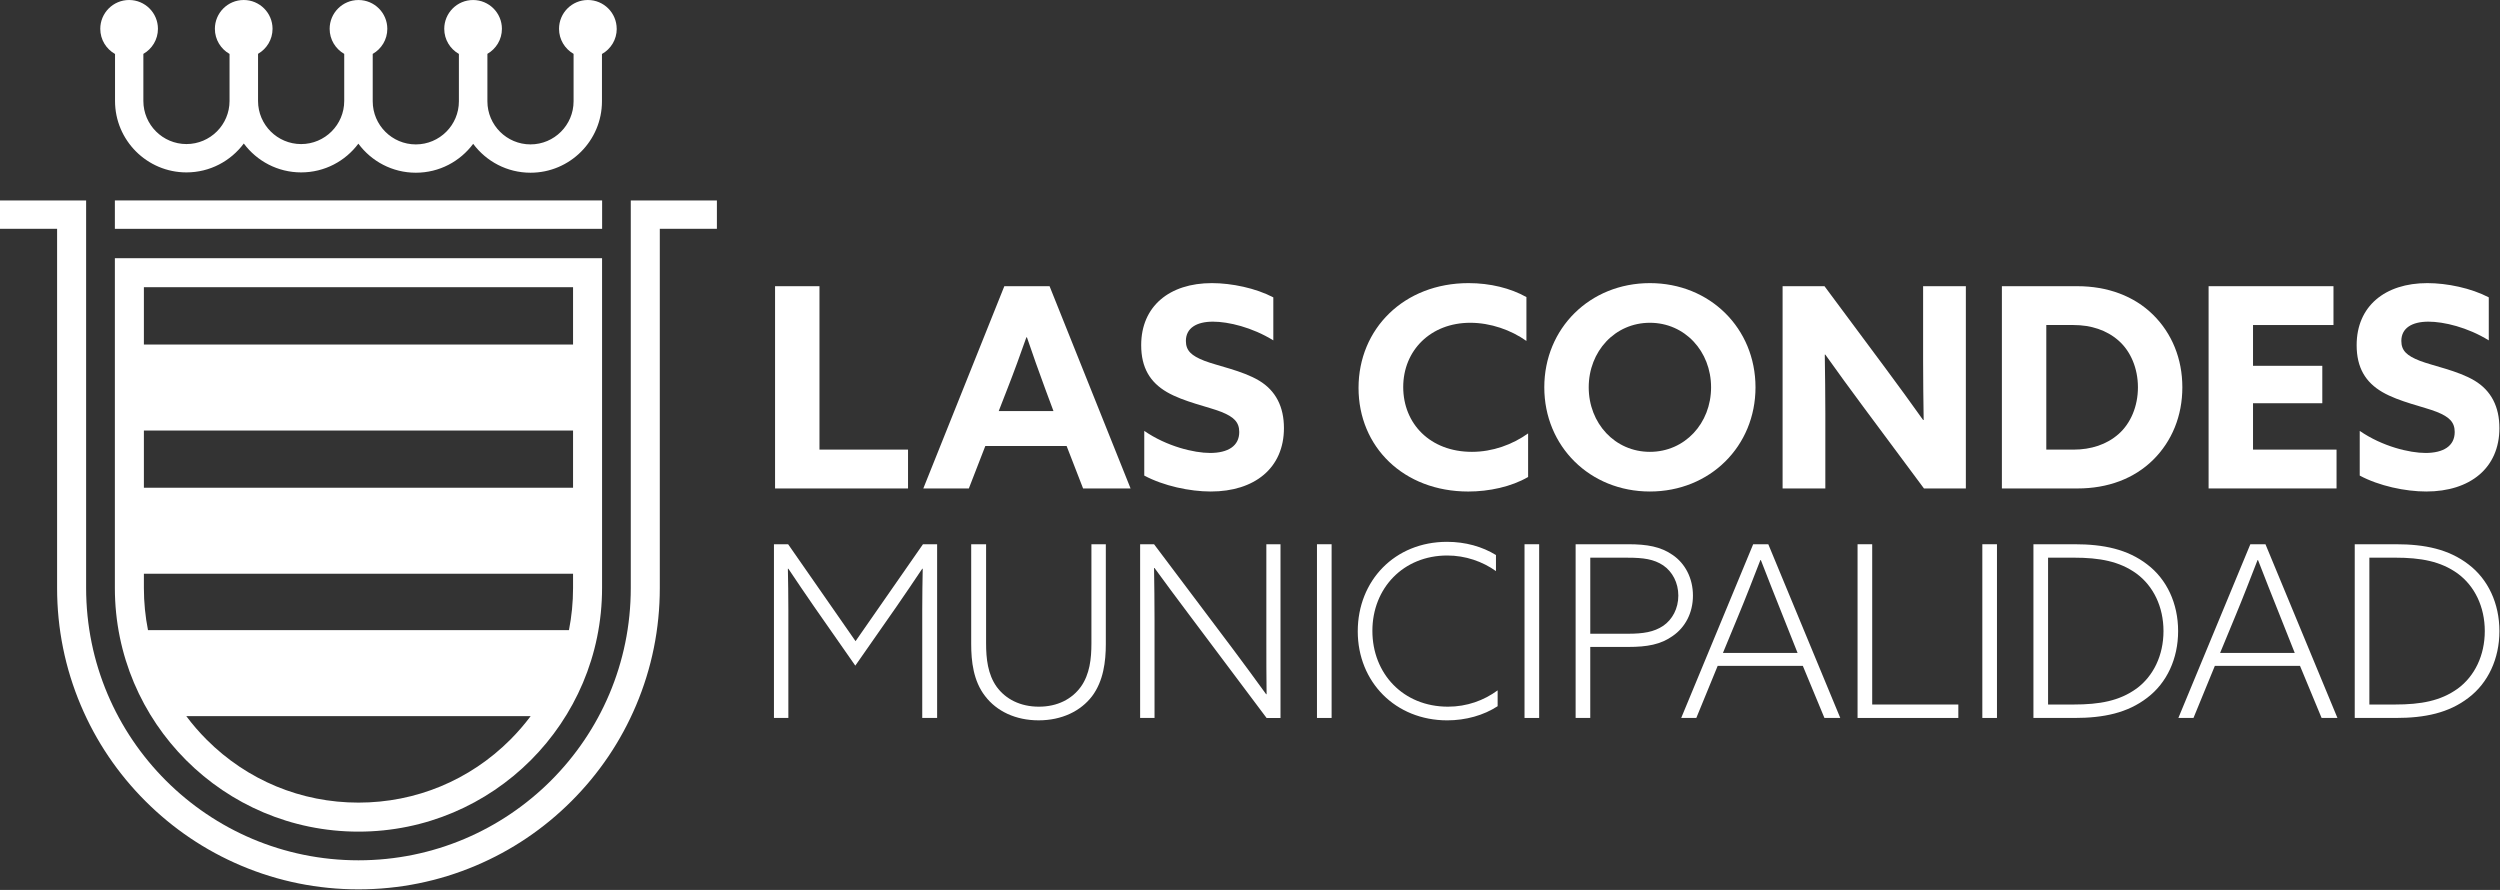
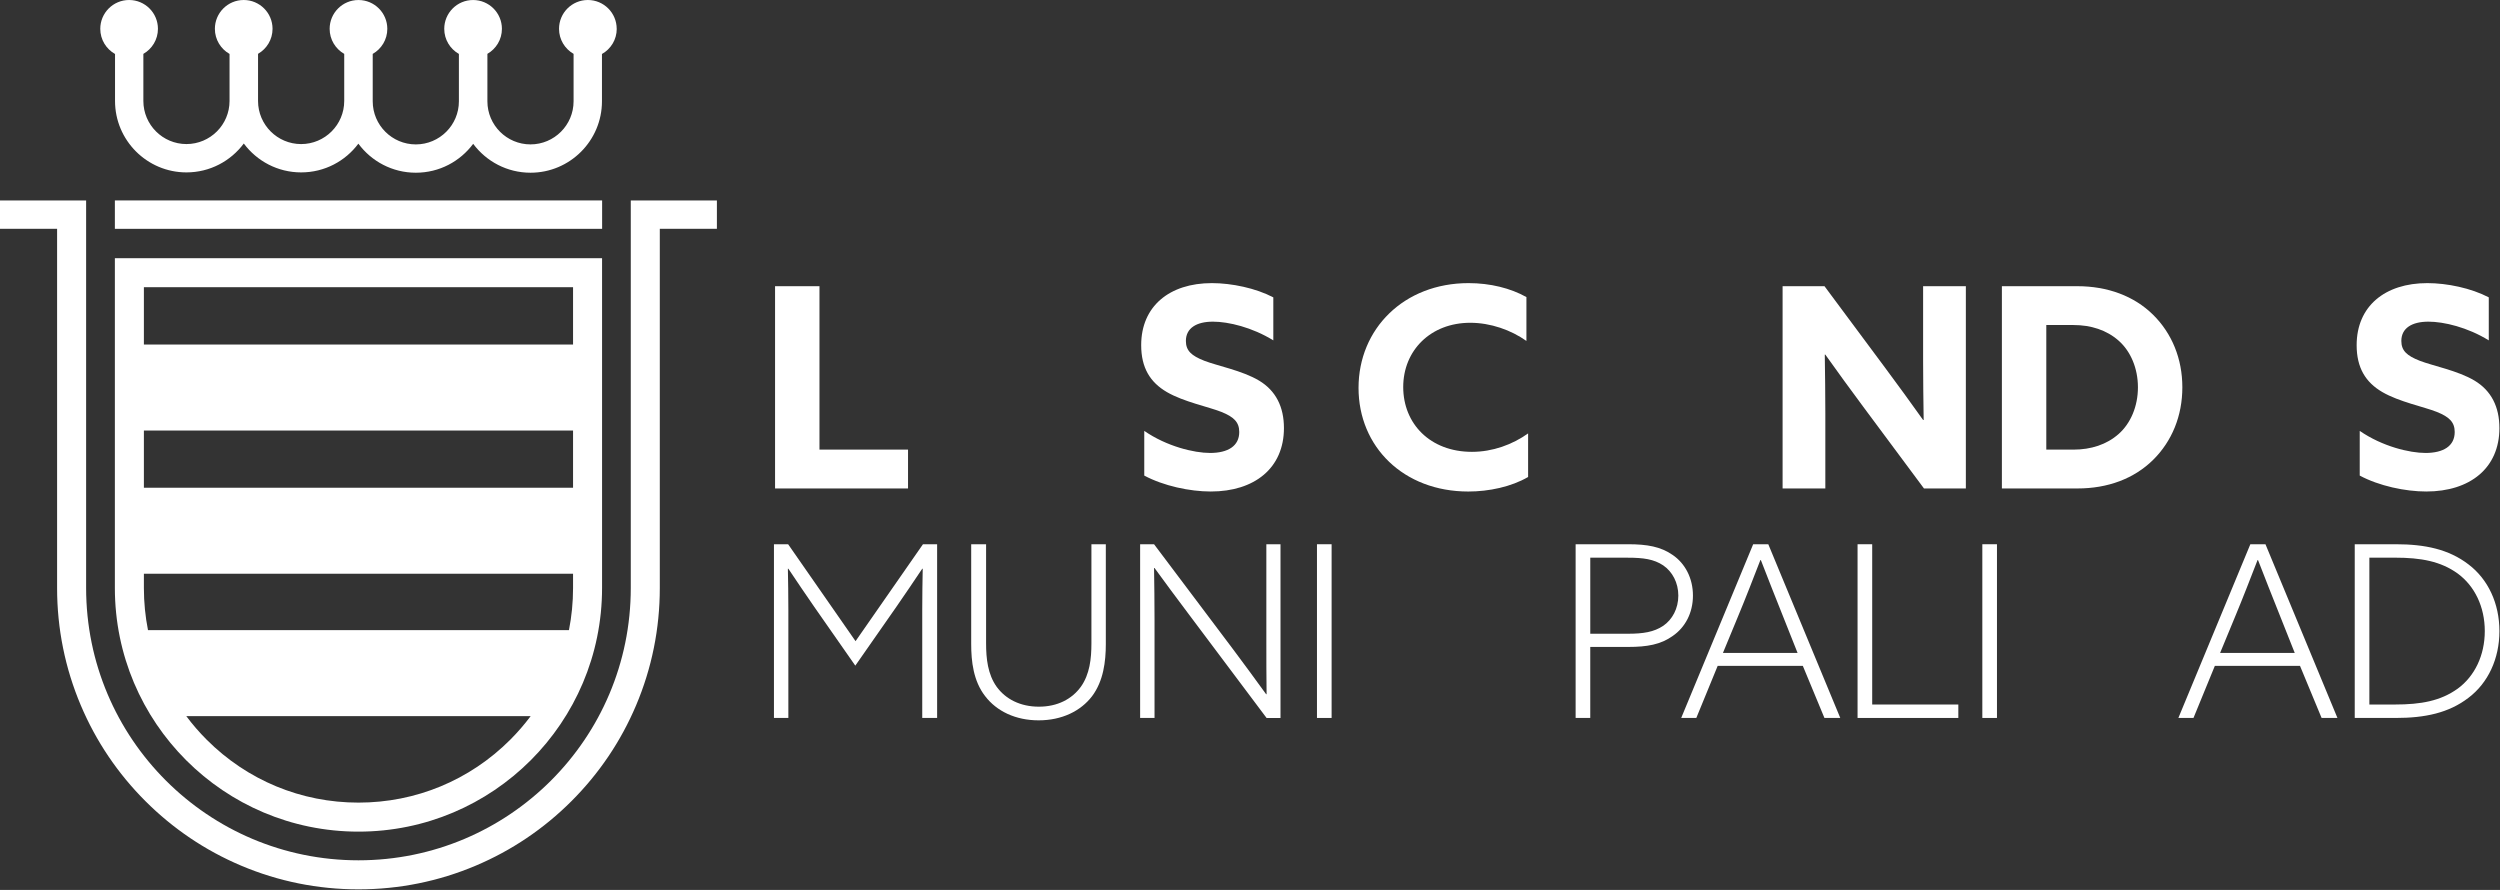
<svg xmlns="http://www.w3.org/2000/svg" width="1722" height="613" viewBox="0 0 1722 613" fill="none">
  <rect x="0" y="0" width="1722" height="613" fill="#333333" stroke="none" />
  <path d="M414.74 138.06H79.12V157.62H414.74V138.06Z" fill="white" />
  <path d="M424.78 19.86C424.78 8.89 415.89 0 404.92 0C393.95 0 385.06 8.89 385.06 19.86C385.06 27.25 389.1 33.68 395.08 37.1V69.78C395.08 86.15 381.77 99.46 365.4 99.46C349.03 99.46 335.72 86.15 335.72 69.78V37.09C341.69 33.66 345.72 27.24 345.72 19.87C345.72 8.9 336.83 0.01 325.86 0.01C314.89 0.01 306 8.9 306 19.87C306 27.28 310.07 33.74 316.09 37.15V69.79C316.09 86.16 302.78 99.47 286.41 99.47C270.04 99.47 256.73 86.16 256.73 69.79V37.13C262.73 33.71 266.78 27.27 266.78 19.87C266.78 8.9 257.89 0.01 246.92 0.01C235.95 0.01 227.06 8.9 227.06 19.87C227.06 27.26 231.11 33.7 237.1 37.12V69.56C237.1 85.93 223.79 99.24 207.42 99.24C191.05 99.24 177.74 85.93 177.74 69.56V37.08C183.7 33.65 187.73 27.23 187.73 19.86C187.73 8.89 178.84 0 167.87 0C156.9 0 148.01 8.89 148.01 19.86C148.01 27.28 152.09 33.74 158.11 37.15V69.55C158.11 85.92 144.8 99.23 128.43 99.23C112.06 99.23 98.75 85.92 98.75 69.55V37.11C104.74 33.69 108.79 27.25 108.79 19.86C108.79 8.89 99.9 0 88.93 0C77.96 0 69.07 8.89 69.07 19.86C69.07 27.3 73.17 33.78 79.23 37.18V69.55C79.23 96.68 101.3 118.75 128.43 118.75C144.59 118.75 158.95 110.92 167.93 98.85C176.9 110.92 191.27 118.75 207.43 118.75C223.59 118.75 237.87 110.97 246.85 98.96C255.82 111.09 270.22 118.97 286.43 118.97C302.64 118.97 316.95 111.14 325.93 99.07C334.9 111.14 349.27 118.97 365.43 118.97C392.56 118.97 414.63 96.9 414.63 69.77V37.19C420.7 33.79 424.81 27.31 424.81 19.85H424.78V19.86Z" fill="white" />
  <path d="M493.8 138.06H434.48V405C434.48 508.6 350.5 592.58 246.9 592.58C143.3 592.58 59.32 508.6 59.32 405V138.06H0V157.62H39.33V405.01C39.33 433.02 44.82 460.21 55.65 485.81C66.11 510.53 81.07 532.73 100.13 551.78C119.19 570.84 141.38 585.8 166.1 596.26C191.7 607.09 218.89 612.58 246.9 612.58C274.91 612.58 302.1 607.09 327.7 596.26C352.42 585.8 374.62 570.84 393.67 551.78C412.73 532.72 427.69 510.53 438.15 485.81C448.98 460.21 454.47 433.02 454.47 405.01V157.62H493.8V138.06Z" fill="white" />
  <path d="M79.12 177.85V405.04C79.12 497.71 154.24 572.83 246.91 572.83C339.58 572.83 414.7 497.71 414.7 405.04V177.85H79.12ZM394.72 197.84V237.3H99.11V197.84H394.72ZM351.43 509.55C323.51 537.47 286.4 552.84 246.92 552.84C207.44 552.84 170.32 537.47 142.41 509.55C137.28 504.43 132.59 498.99 128.32 493.28H365.52C361.26 498.98 356.56 504.42 351.43 509.55ZM394.72 405.04C394.72 414.89 393.76 424.59 391.89 434.04H101.94C100.07 424.59 99.11 414.89 99.11 405.04V395.19H394.72V405.04ZM99.11 335.95V296.55H394.72V335.95H99.11Z" fill="white" />
  <path d="M533.85 197.13H564.45V309.7H625.45V336.45H533.86V197.14L533.85 197.13Z" fill="white" />
-   <path d="M691.77 197.13H722.94L778.74 336.44H746.03L734.68 307.19H678.69L667.34 336.44H635.98L691.78 197.13H691.77ZM725.63 283.14L720.05 268.13C715.82 256.58 710.81 242.73 707.35 232.34H706.97C703.12 243.31 698.31 256.59 693.69 268.32L687.92 283.14H725.63Z" fill="white" />
  <path d="M833.39 312C845.9 312 853.59 307.19 853.59 297.57C853.59 290.84 849.93 287.18 841.27 283.72C832.61 280.26 815.29 276.79 803.75 270.06C792.2 263.33 786.05 253.32 786.05 237.73C786.05 210.98 805.48 195.01 834.73 195.01C848.39 195.01 864.94 198.47 877.06 204.82V234.45C862.44 225.41 846.08 221.56 835.5 221.56C824.15 221.56 816.84 225.99 816.84 234.84C816.84 241.57 820.69 245.04 829.54 248.5C838.39 251.96 855.71 255.24 867.25 262.16C878.8 269.09 884.38 280.25 884.38 294.87C884.38 322.39 864.18 338.55 833.97 338.55C819.54 338.55 801.45 334.7 788.17 327.58V296.79C803.76 307.57 822.61 311.99 833.39 311.99V312Z" fill="white" />
  <path d="M1011.38 338.56C966.74 338.56 935.76 307.77 935.76 267.17C935.76 226.57 966.93 195.01 1011.57 195.01C1026.39 195.01 1040.43 198.47 1051.4 204.63V234.84C1040.82 227.34 1026.77 222.33 1012.72 222.33C985.4 222.33 966.54 241.38 966.54 266.59C966.54 291.8 985.01 311.23 1013.88 311.23C1028.12 311.23 1041.78 306.23 1052.56 298.53V328.55C1041.01 335.29 1025.62 338.56 1011.38 338.56Z" fill="white" />
-   <path d="M1063.71 266.78C1063.71 226.18 1095.07 195.01 1136.45 195.01C1177.83 195.01 1209.19 226.18 1209.19 266.78C1209.19 307.38 1177.83 338.55 1136.45 338.55C1095.07 338.55 1063.71 307.38 1063.71 266.78ZM1178.59 266.78C1178.59 241.96 1160.5 222.33 1136.45 222.33C1112.4 222.33 1094.31 241.96 1094.31 266.78C1094.31 291.6 1112.4 311.23 1136.45 311.23C1160.5 311.23 1178.59 291.6 1178.59 266.78Z" fill="white" />
  <path d="M1227.85 197.13H1256.71L1298.47 253.32C1307.51 265.44 1315.98 277.18 1324.64 289.3H1325.02C1324.83 275.83 1324.64 262.36 1324.64 248.89V197.13H1354.08V336.44H1325.22L1283.46 280.25C1274.42 268.13 1265.95 256.39 1257.29 244.27H1256.91C1257.1 257.74 1257.29 271.21 1257.29 284.68V336.44H1227.85V197.13Z" fill="white" />
  <path d="M1378.9 197.13H1430.85C1451.63 197.13 1469.91 203.86 1483 216.76C1496.08 229.65 1503.2 247.16 1503.2 266.79C1503.2 286.42 1496.08 303.93 1483 316.82C1469.92 329.71 1451.83 336.45 1431.05 336.45H1378.9V197.14V197.13ZM1459.33 298.92C1467.6 291.61 1472.61 279.87 1472.61 266.79C1472.61 253.71 1467.61 241.97 1459.33 234.66C1451.06 227.35 1440.28 223.88 1428.16 223.88H1409.49V309.7H1428.16C1440.28 309.7 1451.06 306.24 1459.33 298.92Z" fill="white" />
-   <path d="M1521.29 197.13H1607.3V223.88H1551.88V251.97H1599.6V277.75H1551.88V309.69H1609.41V336.44H1521.28V197.13H1521.29Z" fill="white" />
  <path d="M1670.6 312C1683.11 312 1690.8 307.19 1690.8 297.57C1690.8 290.84 1687.14 287.18 1678.48 283.72C1669.82 280.26 1652.5 276.79 1640.96 270.06C1629.41 263.33 1623.26 253.32 1623.26 237.73C1623.26 210.98 1642.69 195.01 1671.94 195.01C1685.6 195.01 1702.15 198.47 1714.27 204.82V234.45C1699.65 225.41 1683.29 221.56 1672.71 221.56C1661.36 221.56 1654.04 225.99 1654.04 234.84C1654.04 241.57 1657.89 245.04 1666.74 248.5C1675.59 251.96 1692.91 255.24 1704.46 262.16C1716.01 269.09 1721.59 280.25 1721.59 294.87C1721.59 322.39 1701.39 338.55 1671.18 338.55C1656.75 338.55 1638.66 334.7 1625.38 327.58V296.79C1640.97 307.57 1659.82 311.99 1670.6 311.99V312Z" fill="white" />
  <path d="M533.11 374.87H542.86L589.3 441.64L635.74 374.87H645.49V494.53H635.24V420.16C635.24 410.08 635.41 400.49 635.57 391.73H635.24C629.62 400.16 623.34 409.41 617.39 418.01L589.13 458.5L560.87 418.01C554.92 409.42 548.64 400.16 543.02 391.73H542.69C542.86 400.49 543.02 410.08 543.02 420.16V494.53H533.1V374.87H533.11Z" fill="white" />
  <path d="M679.22 374.87V443.13C679.22 453.71 680.38 464.45 686.49 473.04C692.61 481.47 702.69 486.76 715.58 486.76C728.47 486.76 738.39 481.47 744.5 473.04C750.62 464.45 751.77 453.7 751.77 443.13V374.87H761.69V443.62C761.69 455.68 760.04 469.07 752.27 479.48C744.34 489.89 731.28 496.17 715.41 496.17C699.54 496.17 686.49 489.89 678.55 479.48C670.45 469.07 668.96 455.52 668.96 443.62V374.87H679.22Z" fill="white" />
  <path d="M785.32 374.87H794.91L849.62 447.59C857.06 457.51 864.66 467.92 872.1 478.17H872.43C872.26 466.27 872.26 453.54 872.26 441.15V374.88H882.01V494.54H872.42L817.88 421.82C810.44 411.9 802.67 401.49 795.24 391.24H794.91C795.08 402.48 795.24 415.04 795.24 427.1V494.53H785.32V374.87Z" fill="white" />
  <path d="M907.13 374.87H917.21V494.53H907.13V374.87Z" fill="white" />
-   <path d="M996.87 496.18C961.17 496.18 935.22 469.74 935.22 434.86C935.22 399.98 960.67 373.21 996.7 373.21C1009.43 373.21 1021 376.52 1030.42 382.3V393.37C1021.16 386.76 1009.43 382.63 996.87 382.63C966.63 382.63 945.3 405.11 945.3 434.53C945.3 463.95 966.45 486.76 997.36 486.76C1010.42 486.76 1022.15 482.46 1031.57 475.52V486.43C1021.98 492.71 1009.59 496.18 996.86 496.18H996.87Z" fill="white" />
-   <path d="M1050.09 374.87H1060.17V494.53H1050.09V374.87Z" fill="white" />
+   <path d="M1050.09 374.87V494.53H1050.09V374.87Z" fill="white" />
  <path d="M1085.29 374.87H1121.48C1134.54 374.87 1143.96 376.52 1152.22 382.31C1160.65 388.09 1166.1 398.18 1166.1 410.24C1166.1 422.3 1160.65 432.22 1152.22 438.01C1143.96 443.96 1134.54 445.61 1121.48 445.61H1095.37V494.53H1085.29V374.87ZM1121.16 436.52C1131.9 436.52 1139.17 435.36 1145.62 431.07C1151.9 426.77 1156.03 419.17 1156.03 410.25C1156.03 401.33 1151.9 393.72 1145.62 389.43C1139.17 385.13 1131.9 384.14 1121.16 384.14H1095.38V436.53H1121.16V436.52Z" fill="white" />
  <path d="M1207.59 374.87H1218L1267.58 494.53H1256.67L1241.8 458.67H1183.13L1168.42 494.53H1158.01L1207.59 374.87ZM1238.17 449.74L1228.25 424.78C1223.13 412.05 1217.18 396.85 1212.88 385.78H1212.55C1208.25 396.85 1202.47 411.89 1197.01 424.95L1186.76 449.74H1238.17Z" fill="white" />
  <path d="M1279.49 374.87H1289.57V485.27H1348.9V494.53H1279.49V374.87Z" fill="white" />
  <path d="M1365.43 374.87H1375.51V494.53H1365.43V374.87Z" fill="white" />
-   <path d="M1400.63 374.87H1428.89C1449.05 374.87 1465.42 378.34 1478.97 388.75C1492.52 399 1500.29 415.69 1500.29 434.7C1500.29 453.71 1492.52 470.4 1478.97 480.65C1465.42 491.06 1449.06 494.53 1428.89 494.53H1400.63V374.87ZM1471.53 474.37C1483.26 465.78 1490.21 451.4 1490.21 434.7C1490.21 418 1483.27 403.63 1471.53 395.03C1459.8 386.6 1446.24 384.12 1428.39 384.12H1410.71V485.27H1428.39C1446.24 485.27 1459.79 482.79 1471.53 474.36V474.37Z" fill="white" />
  <path d="M1550.04 374.87H1560.45L1610.03 494.53H1599.12L1584.25 458.67H1525.58L1510.87 494.53H1500.46L1550.04 374.87ZM1580.62 449.74L1570.7 424.78C1565.58 412.05 1559.63 396.85 1555.33 385.78H1555C1550.7 396.85 1544.92 411.89 1539.46 424.95L1529.21 449.74H1580.62Z" fill="white" />
  <path d="M1621.94 374.87H1650.2C1670.36 374.87 1686.73 378.34 1700.28 388.75C1713.83 399 1721.6 415.69 1721.6 434.7C1721.6 453.71 1713.83 470.4 1700.28 480.65C1686.73 491.06 1670.37 494.53 1650.2 494.53H1621.94V374.87ZM1692.84 474.37C1704.57 465.78 1711.52 451.4 1711.52 434.7C1711.52 418 1704.58 403.63 1692.84 395.03C1681.11 386.6 1667.55 384.12 1649.7 384.12H1632.02V485.27H1649.7C1667.55 485.27 1681.1 482.79 1692.84 474.36V474.37Z" fill="white" />
</svg>